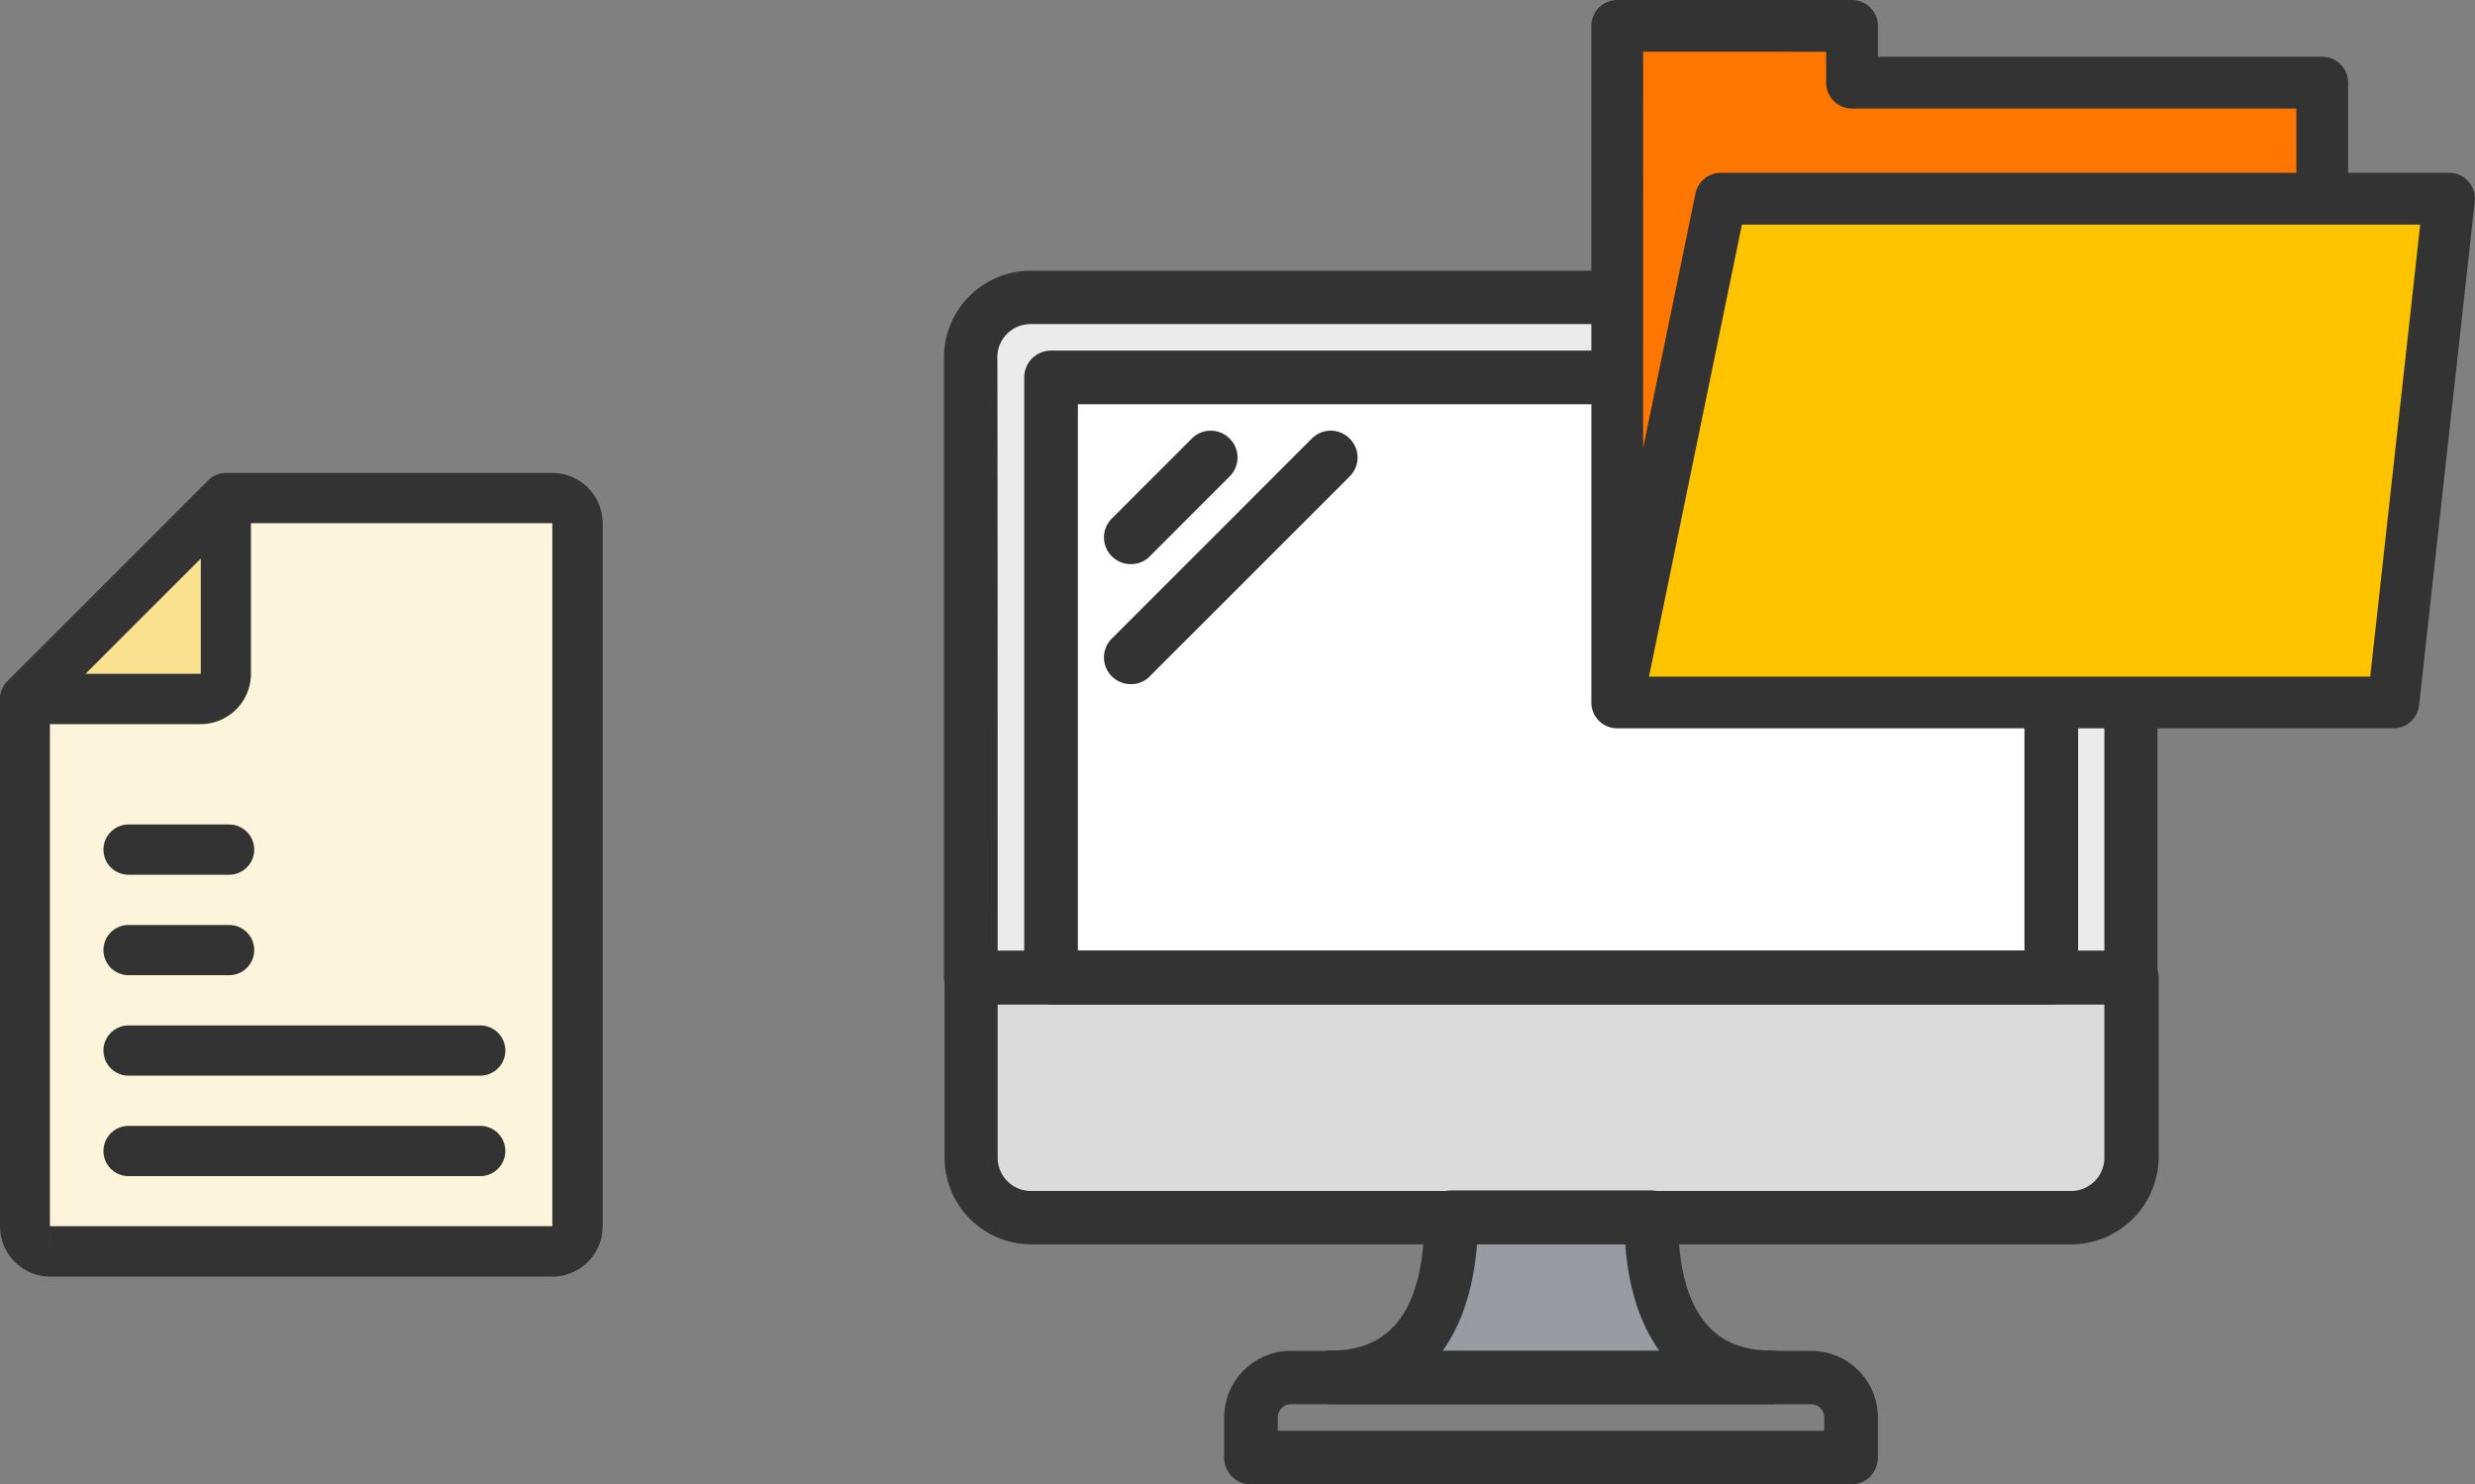
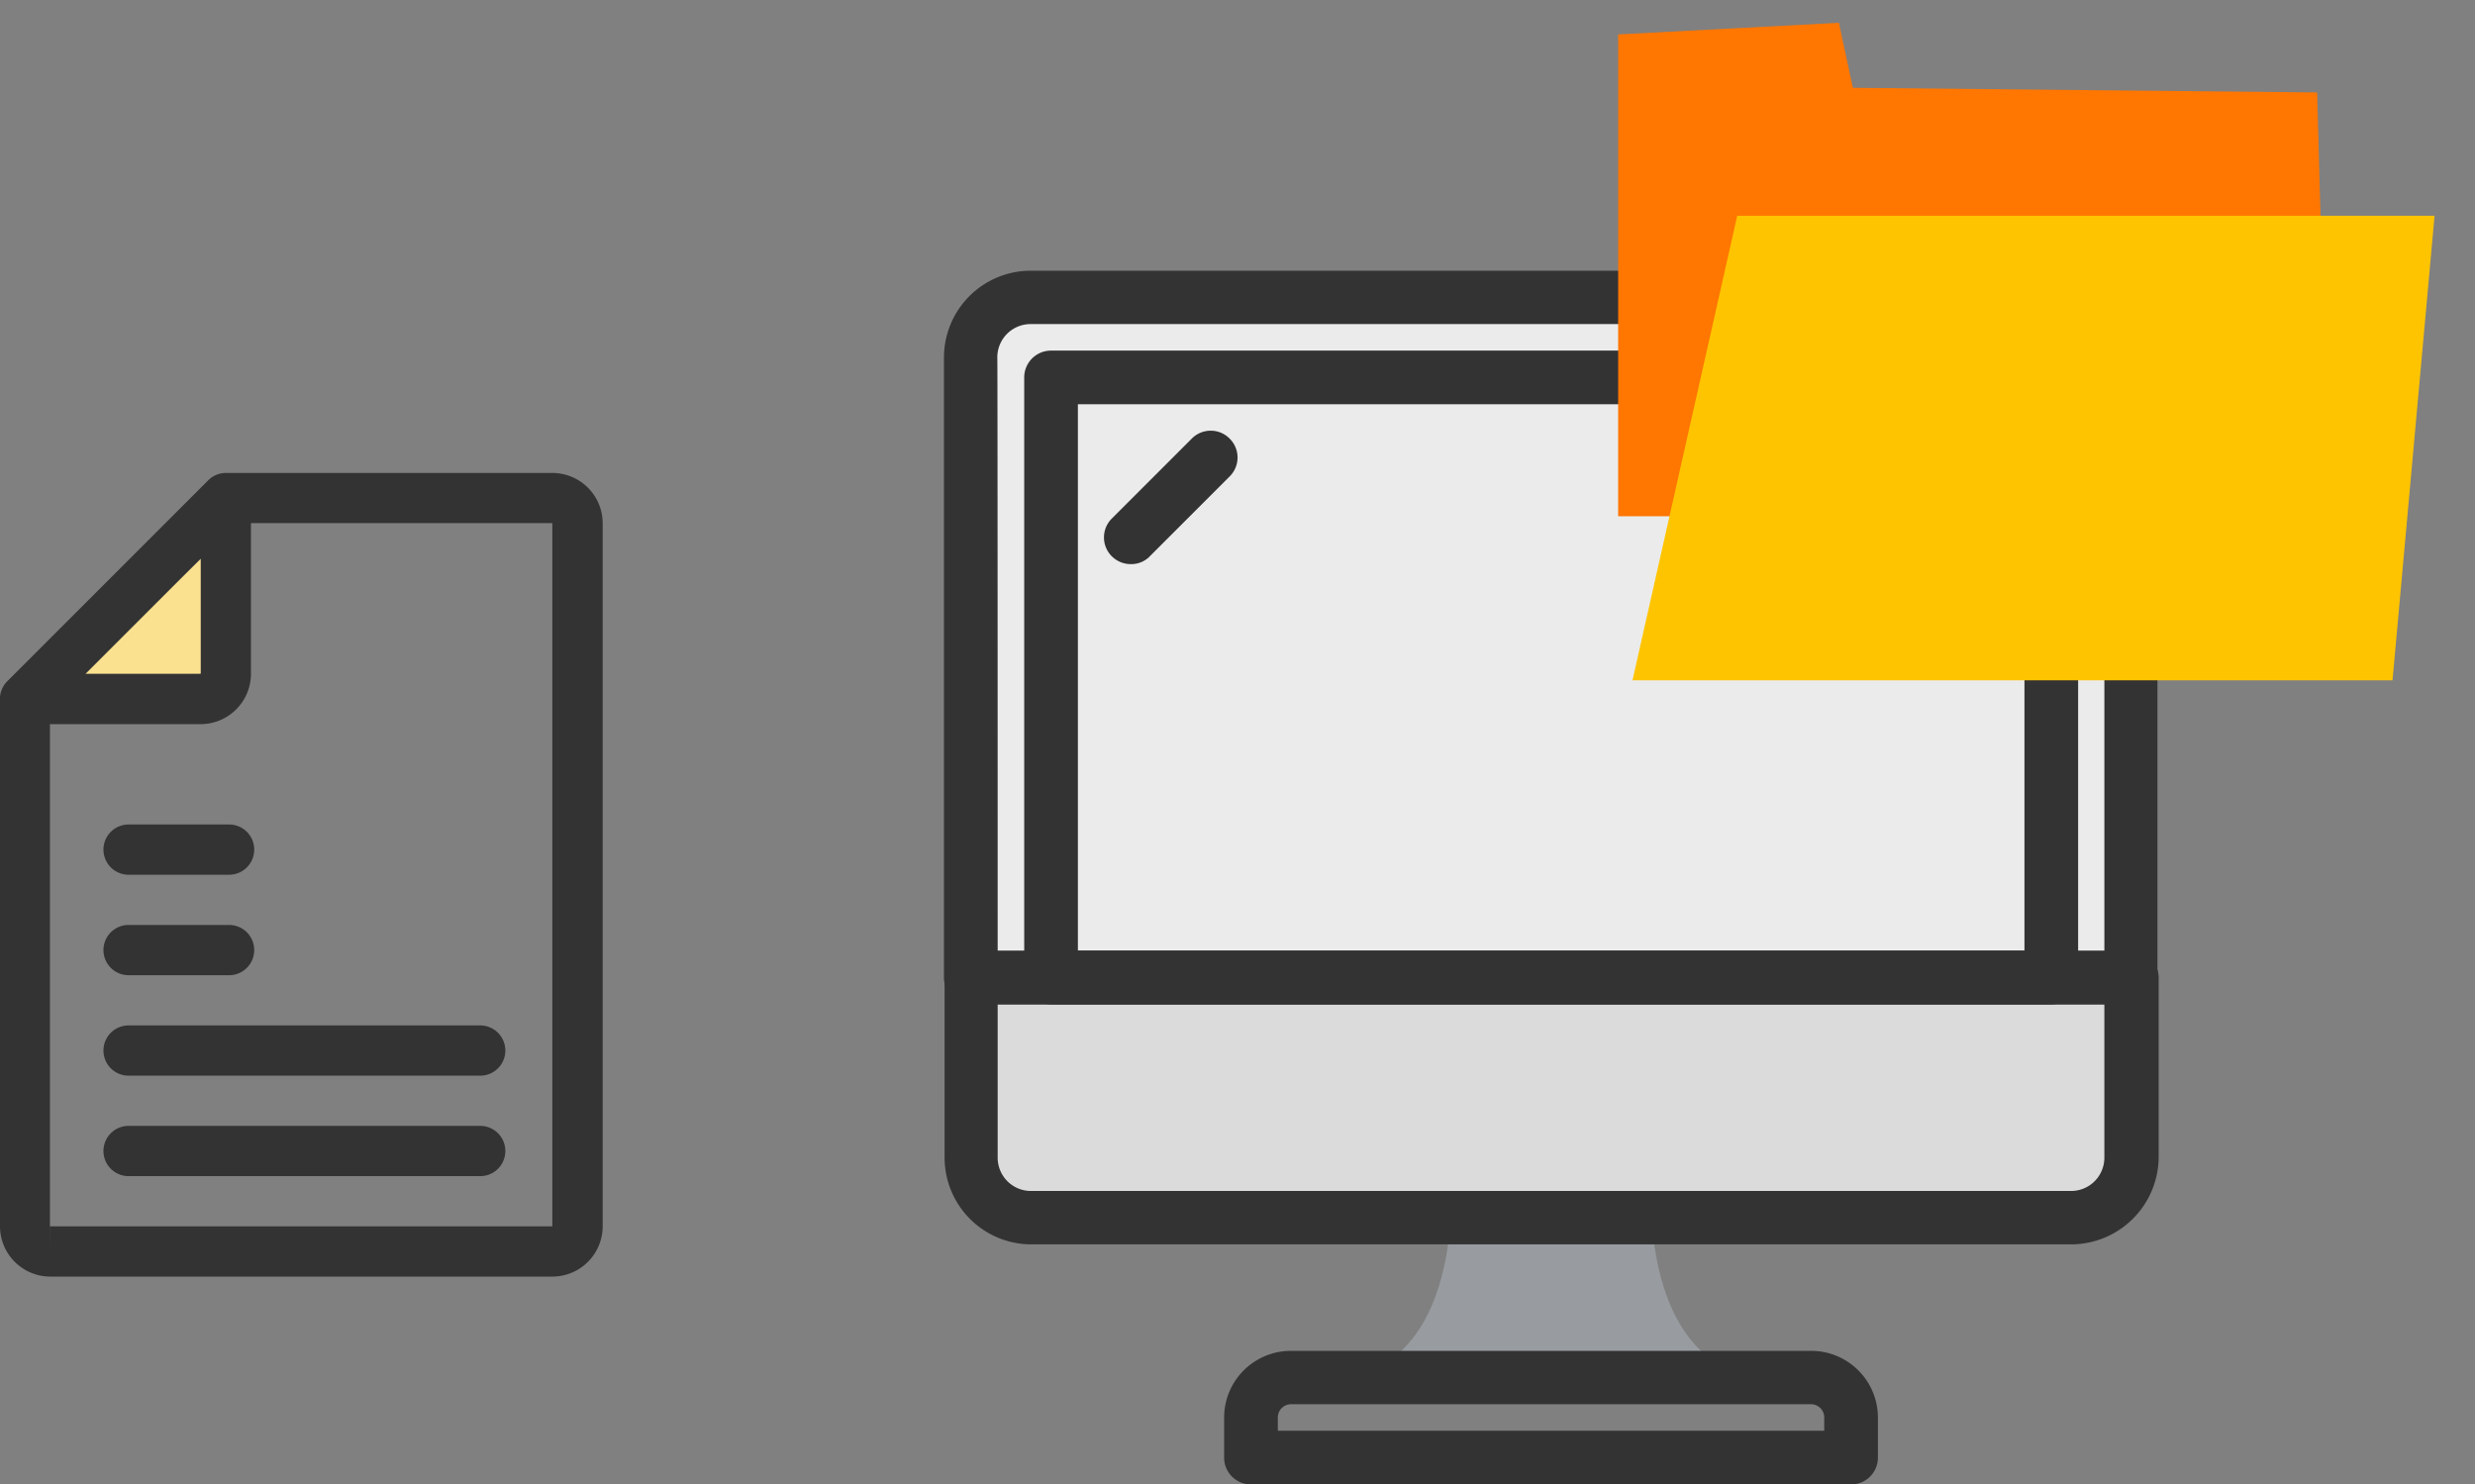
<svg xmlns="http://www.w3.org/2000/svg" width="182.221" height="109.293" viewBox="0 0 182.221 109.293">
  <rect x="0" y="0" width="182.221" height="109.293" fill="#808080" stroke="none" />
  <g id="c_01_01" transform="translate(-190.45 -1860.57)">
    <g id="paper" transform="translate(190.45 1895.385)">
      <g id="グループ_59" data-name="グループ 59" transform="translate(0)">
-         <path id="パス_405" data-name="パス 405" d="M931.9,32.227h40.069V-19.55H944.774L931.9-6.034Z" transform="translate(-929.991 23.237)" fill="#fdf5db" opacity="0.999" />
        <path id="パス_406" data-name="パス 406" d="M1167.2,19.262l11.1-2.179V8.6l-11.1,10.662Z" transform="translate(-1163.512 -2.29)" fill="#fae190" />
        <g id="グループ_58" data-name="グループ 58">
          <path id="パス_407" data-name="パス 407" d="M911.24-30.062a1.778,1.778,0,0,1,.4-.6l14.793-14.793a1.778,1.778,0,0,1,.6-.4,1.826,1.826,0,0,1,.7-.139h24.039a3.709,3.709,0,0,1,3.7,3.7V9.475a3.709,3.709,0,0,1-3.7,3.7H914.8a3.709,3.709,0,0,1-3.7-3.7V-29.357A1.632,1.632,0,0,1,911.24-30.062Zm14.643-9.627L917.4-31.207h8.483Zm-11.1,51.014V9.475h36.983V-42.3h-22.19v11.1a3.709,3.709,0,0,1-3.7,3.7h-11.1V9.475h0Z" transform="translate(-911.1 46)" fill="#333" />
        </g>
      </g>
      <g id="グループ_61" data-name="グループ 61" transform="translate(7.618 25.888)">
        <g id="グループ_60" data-name="グループ 60">
          <path id="パス_408" data-name="パス 408" d="M1135.049,178h7.4a1.849,1.849,0,1,1,0,3.7h-7.4a1.849,1.849,0,1,1,0-3.7Z" transform="translate(-1133.2 -178)" fill="#333" />
        </g>
      </g>
      <g id="グループ_63" data-name="グループ 63" transform="translate(7.618 33.285)">
        <g id="グループ_62" data-name="グループ 62">
          <path id="パス_409" data-name="パス 409" d="M1135.049,242h7.4a1.849,1.849,0,1,1,0,3.7h-7.4a1.849,1.849,0,1,1,0-3.7Z" transform="translate(-1133.2 -242)" fill="#333" />
        </g>
      </g>
      <g id="グループ_65" data-name="グループ 65" transform="translate(7.618 40.682)">
        <g id="グループ_64" data-name="グループ 64">
          <path id="パス_410" data-name="パス 410" d="M975.049,306h25.888a1.849,1.849,0,0,1,0,3.7H975.049a1.849,1.849,0,0,1,0-3.7Z" transform="translate(-973.2 -306)" fill="#333" />
        </g>
      </g>
      <g id="グループ_67" data-name="グループ 67" transform="translate(7.618 48.078)">
        <g id="グループ_66" data-name="グループ 66">
          <path id="パス_411" data-name="パス 411" d="M975.049,370h25.888a1.849,1.849,0,0,1,0,3.7H975.049a1.849,1.849,0,0,1,0-3.7Z" transform="translate(-973.2 -370)" fill="#333" />
        </g>
      </g>
    </g>
    <g id="グループ_122" data-name="グループ 122" transform="translate(448.55 3270.1)">
      <path id="パス_545" data-name="パス 545" d="M-107.857-1382.6h-69.214a4.425,4.425,0,0,0-4.429,4.429v47.135h85.455v-47.135a4.425,4.425,0,0,0-4.429-4.429Z" transform="translate(-5.124 -5.046)" fill="#ebebeb" />
      <path id="パス_546" data-name="パス 546" d="M-39.344-1086.3h-14.72c0,6.51-2.327,13.266-8.836,13.266h32.392C-37.017-1073.034-39.344-1079.79-39.344-1086.3Z" transform="translate(-97.192 -235.062)" fill="#989ca0" />
      <path id="パス_547" data-name="パス 547" d="M-100.4-1141.027h-76.574a4.425,4.425,0,0,1-4.429-4.429V-1158.7h85.433v13.243A4.454,4.454,0,0,1-100.4-1141.027Z" transform="translate(-5.201 -178.859)" fill="#dbdbdb" />
-       <rect id="長方形_82" data-name="長方形 82" width="73.643" height="44.182" transform="translate(-180.718 -1381.74)" fill="#fff" />
      <g id="グループ_91" data-name="グループ 91" transform="translate(-188.1 -1389.1)">
        <path id="パス_548" data-name="パス 548" d="M-101.191-1336.082h-85.433a1.475,1.475,0,0,1-1.476-1.476v-45.658a5.89,5.89,0,0,1,5.883-5.883h76.574a5.89,5.89,0,0,1,5.883,5.883v45.658A1.41,1.41,0,0,1-101.191-1336.082Zm-83.956-2.953h82.48v-44.182a2.95,2.95,0,0,0-2.953-2.953h-76.6a2.95,2.95,0,0,0-2.953,2.953C-185.147-1383.217-185.147-1339.035-185.147-1339.035Z" transform="translate(188.1 1389.1)" fill="#333" stroke="#333" stroke-width="1" />
        <path id="パス_549" data-name="パス 549" d="M-105.443-1144.6h-76.574a5.891,5.891,0,0,1-5.883-5.883v-13.243a1.475,1.475,0,0,1,1.476-1.476h85.433a1.475,1.475,0,0,1,1.476,1.476v13.243A5.958,5.958,0,0,1-105.443-1144.6Zm-79.549-17.673v11.789a2.95,2.95,0,0,0,2.953,2.953h76.574a2.95,2.95,0,0,0,2.953-2.953v-11.789Z" transform="translate(187.945 1215.287)" fill="#333" stroke="#333" stroke-width="1" />
        <path id="パス_550" data-name="パス 550" d="M-86.58-1315.666h-73.643a1.475,1.475,0,0,1-1.476-1.476v-44.182a1.475,1.475,0,0,1,1.476-1.476H-86.58a1.475,1.475,0,0,1,1.476,1.476v44.182A1.49,1.49,0,0,1-86.58-1315.666Zm-72.167-2.953h70.691v-41.229h-70.691Z" transform="translate(167.606 1368.683)" fill="#333" stroke="#333" stroke-width="1" />
        <path id="パス_551" data-name="パス 551" d="M-50.242-1024.764H-94.424a1.475,1.475,0,0,1-1.476-1.476v-2.953a4.416,4.416,0,0,1,4.407-4.407h38.321a4.415,4.415,0,0,1,4.407,4.407v2.953A1.475,1.475,0,0,1-50.242-1024.764Zm-42.705-2.953h41.229v-1.477a1.475,1.475,0,0,0-1.476-1.476H-91.471a1.475,1.475,0,0,0-1.476,1.476v1.477Z" transform="translate(116.526 1113.127)" fill="#333" stroke="#333" stroke-width="1" />
-         <path id="パス_552" data-name="パス 552" d="M-35.631-1071.658H-68.024a1.475,1.475,0,0,1-1.476-1.476,1.475,1.475,0,0,1,1.476-1.476c4.877,0,7.36-3.467,7.36-10.313a1.475,1.475,0,0,1,1.476-1.476h14.72a1.475,1.475,0,0,1,1.476,1.476c0,6.845,2.483,10.313,7.36,10.313a1.475,1.475,0,0,1,1.476,1.476A1.475,1.475,0,0,1-35.631-1071.658Zm-25.234-2.93h18.053c-1.812-2.013-2.886-5.011-3.087-8.836H-57.756C-57.979-1079.6-59.053-1076.6-60.865-1074.588Z" transform="translate(96.031 1154.115)" fill="#333" stroke="#333" stroke-width="1" />
        <path id="パス_553" data-name="パス 553" d="M-133.962-1327.625a1.47,1.47,0,0,1-1.051-.425,1.458,1.458,0,0,1,0-2.08l5.883-5.883a1.458,1.458,0,0,1,2.08,0,1.458,1.458,0,0,1,0,2.08l-5.883,5.883A1.385,1.385,0,0,1-133.962-1327.625Z" transform="translate(147.228 1348.228)" fill="#333" stroke="#333" stroke-width="1" />
-         <path id="パス_555" data-name="パス 555" d="M-133.962-1318.789a1.47,1.47,0,0,1-1.051-.425,1.458,1.458,0,0,1,0-2.08l14.72-14.72a1.458,1.458,0,0,1,2.08,0,1.458,1.458,0,0,1,0,2.08l-14.72,14.72A1.385,1.385,0,0,1-133.962-1318.789Z" transform="translate(147.228 1348.228)" fill="#333" stroke="#333" stroke-width="1" />
      </g>
    </g>
    <g id="グループ_123" data-name="グループ 123" transform="translate(-2089.099 1922.182)">
      <path id="パス_422" data-name="パス 422" d="M2468.53-8.679h-52.316V-44.154l16.254-.855,1.026,4.786,34.183.342Z" transform="translate(-17.529 -14.924)" fill="#ff7600" />
      <path id="パス_421" data-name="パス 421" d="M2482.612,129.6h-55.957l7.709-34.2h51.342Z" transform="translate(-26.914 -141.125)" fill="#ffc400" />
      <g id="グループ_75" data-name="グループ 75" transform="translate(2396.712 -61.612)">
-         <path id="パス_423" data-name="パス 423" d="M2461.285-48.254a1.907,1.907,0,0,0-1.42-.635h-7.436v-6.637a1.906,1.906,0,0,0-1.906-1.906H2417.81v-2.274a1.906,1.906,0,0,0-1.906-1.906h-17.286a1.906,1.906,0,0,0-1.906,1.906l0,49.8a1.9,1.9,0,0,0,.427,1.217,1.906,1.906,0,0,0,1.477.7h57.143a1.906,1.906,0,0,0,1.894-1.7l4.1-37.094A1.907,1.907,0,0,0,2461.285-48.254Zm-60.76-9.546H2414v2.275a1.906,1.906,0,0,0,1.906,1.906h32.712v4.731h-42.374a1.906,1.906,0,0,0-1.867,1.522l-3.852,18.738Zm53.53,46.005h-53.1l6.841-33.282h49.939Z" transform="translate(-2396.712 61.612)" fill="#333" />
-       </g>
+         </g>
    </g>
  </g>
</svg>